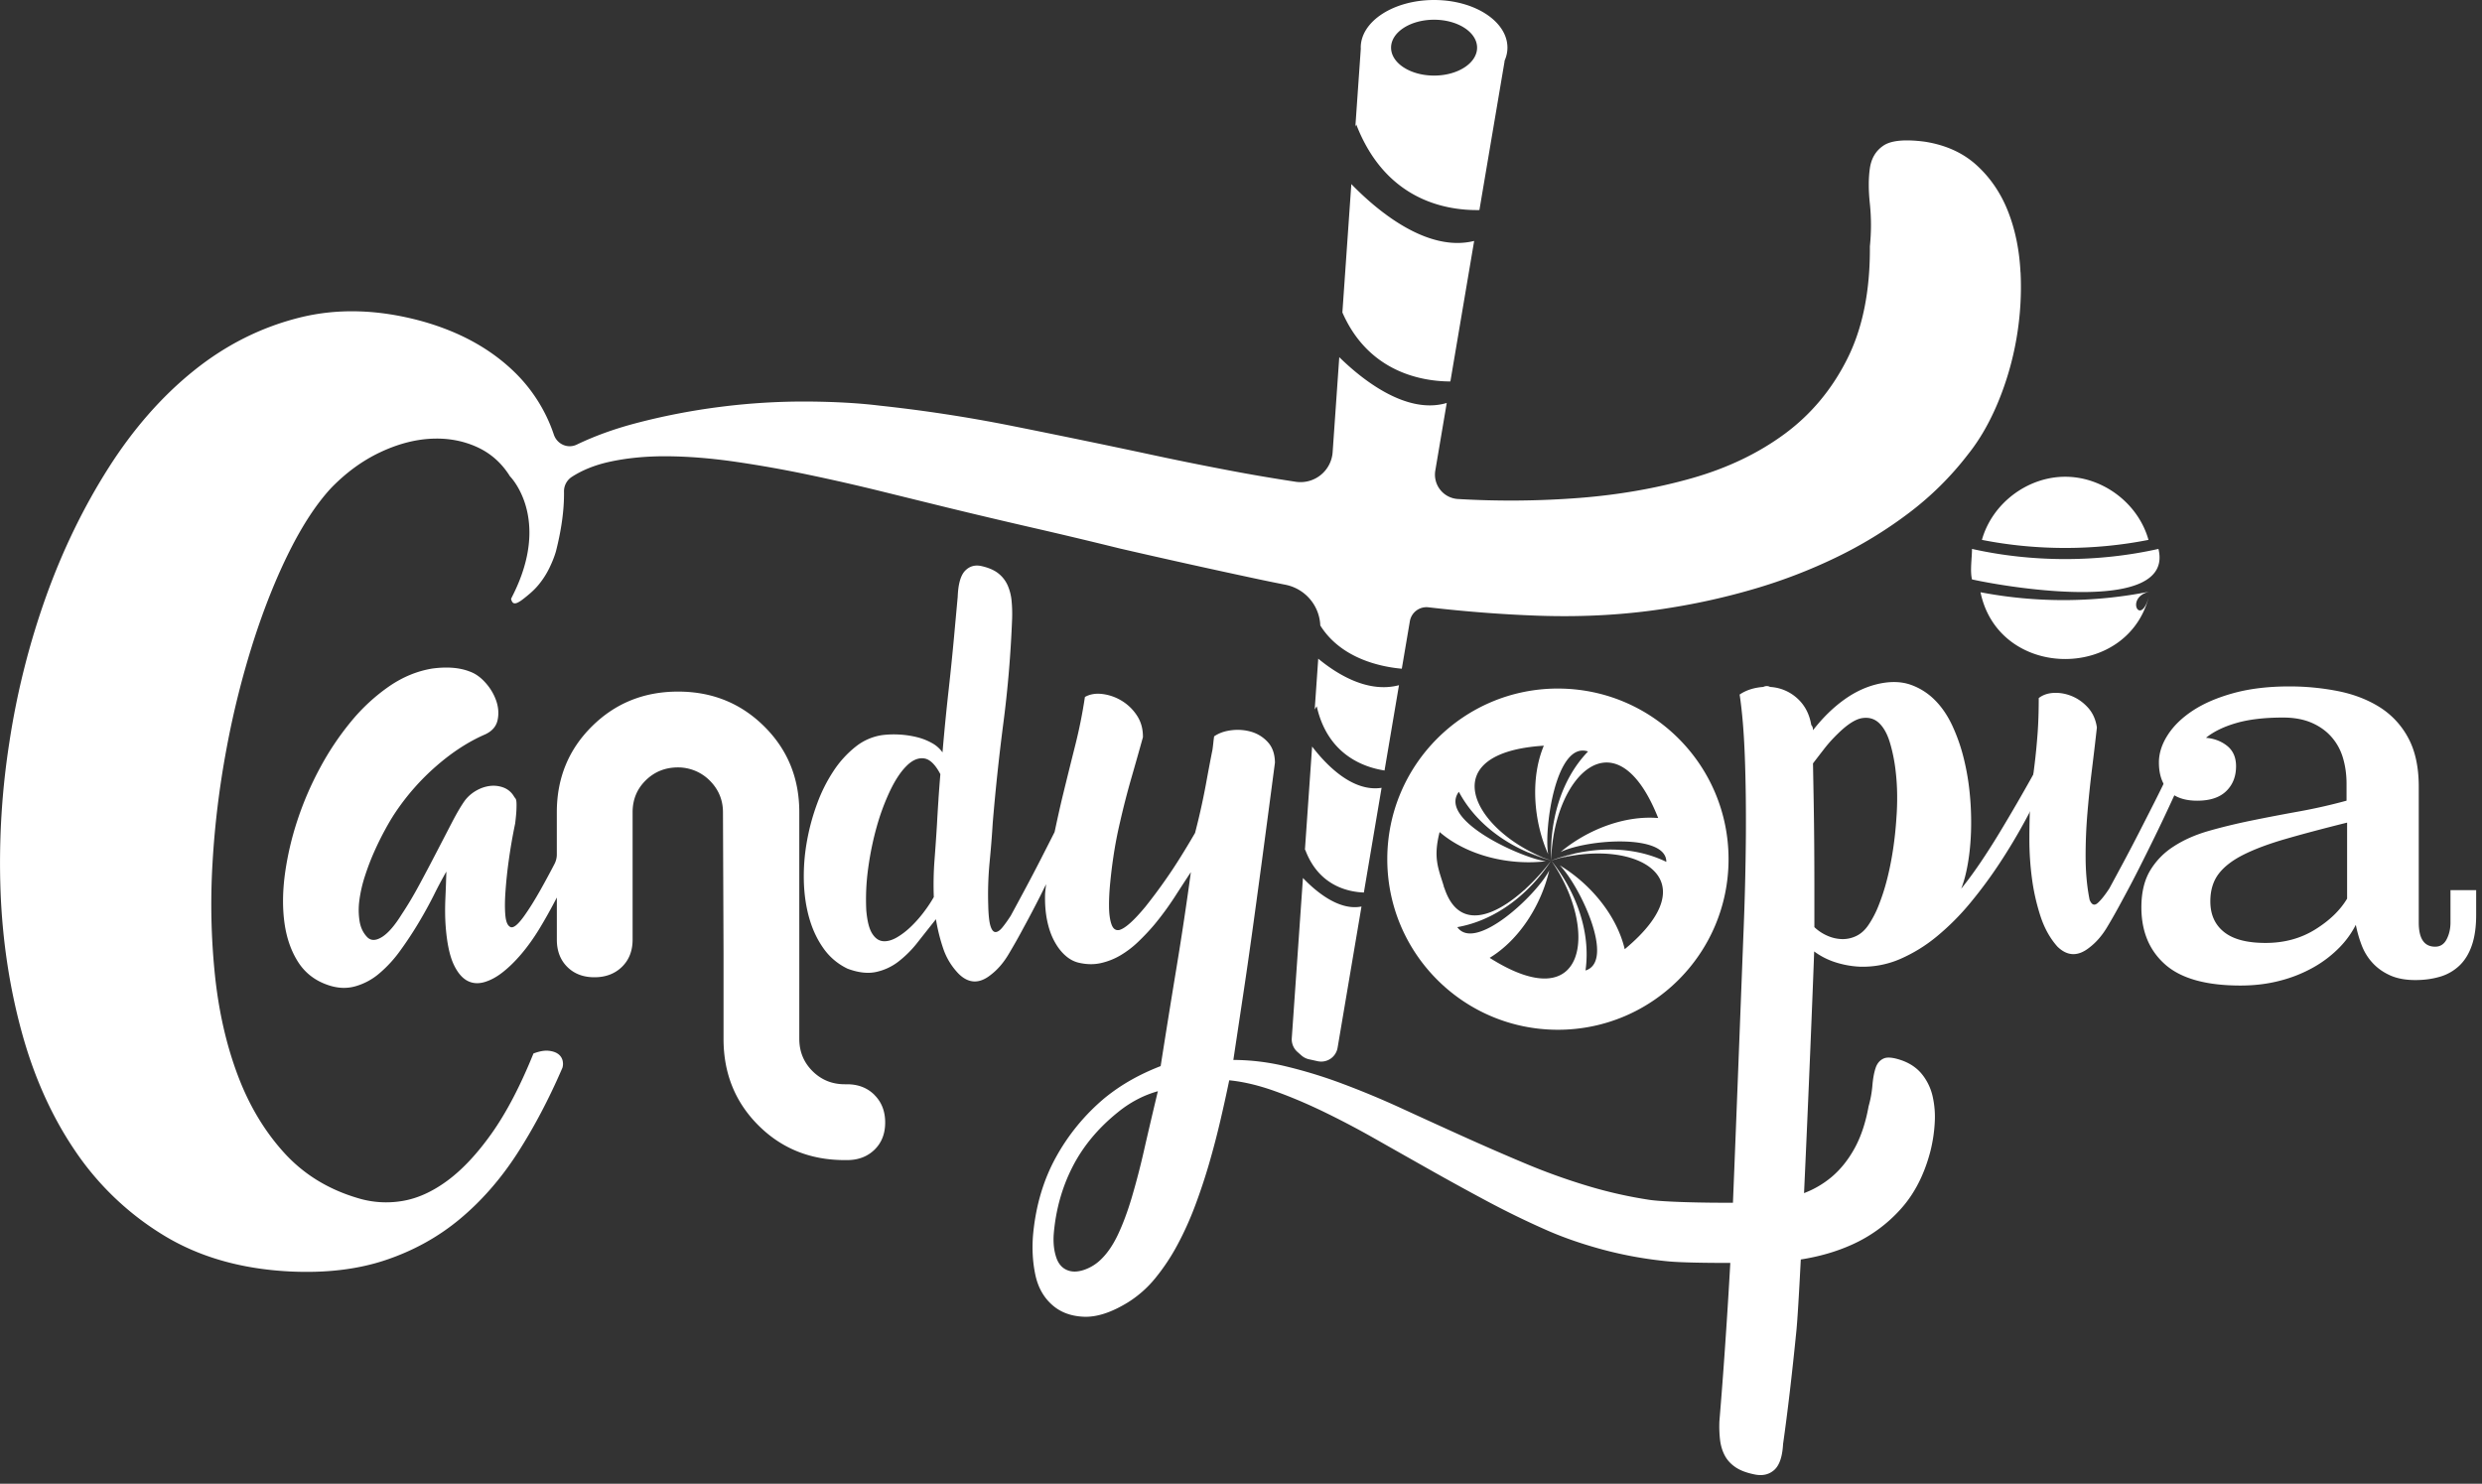
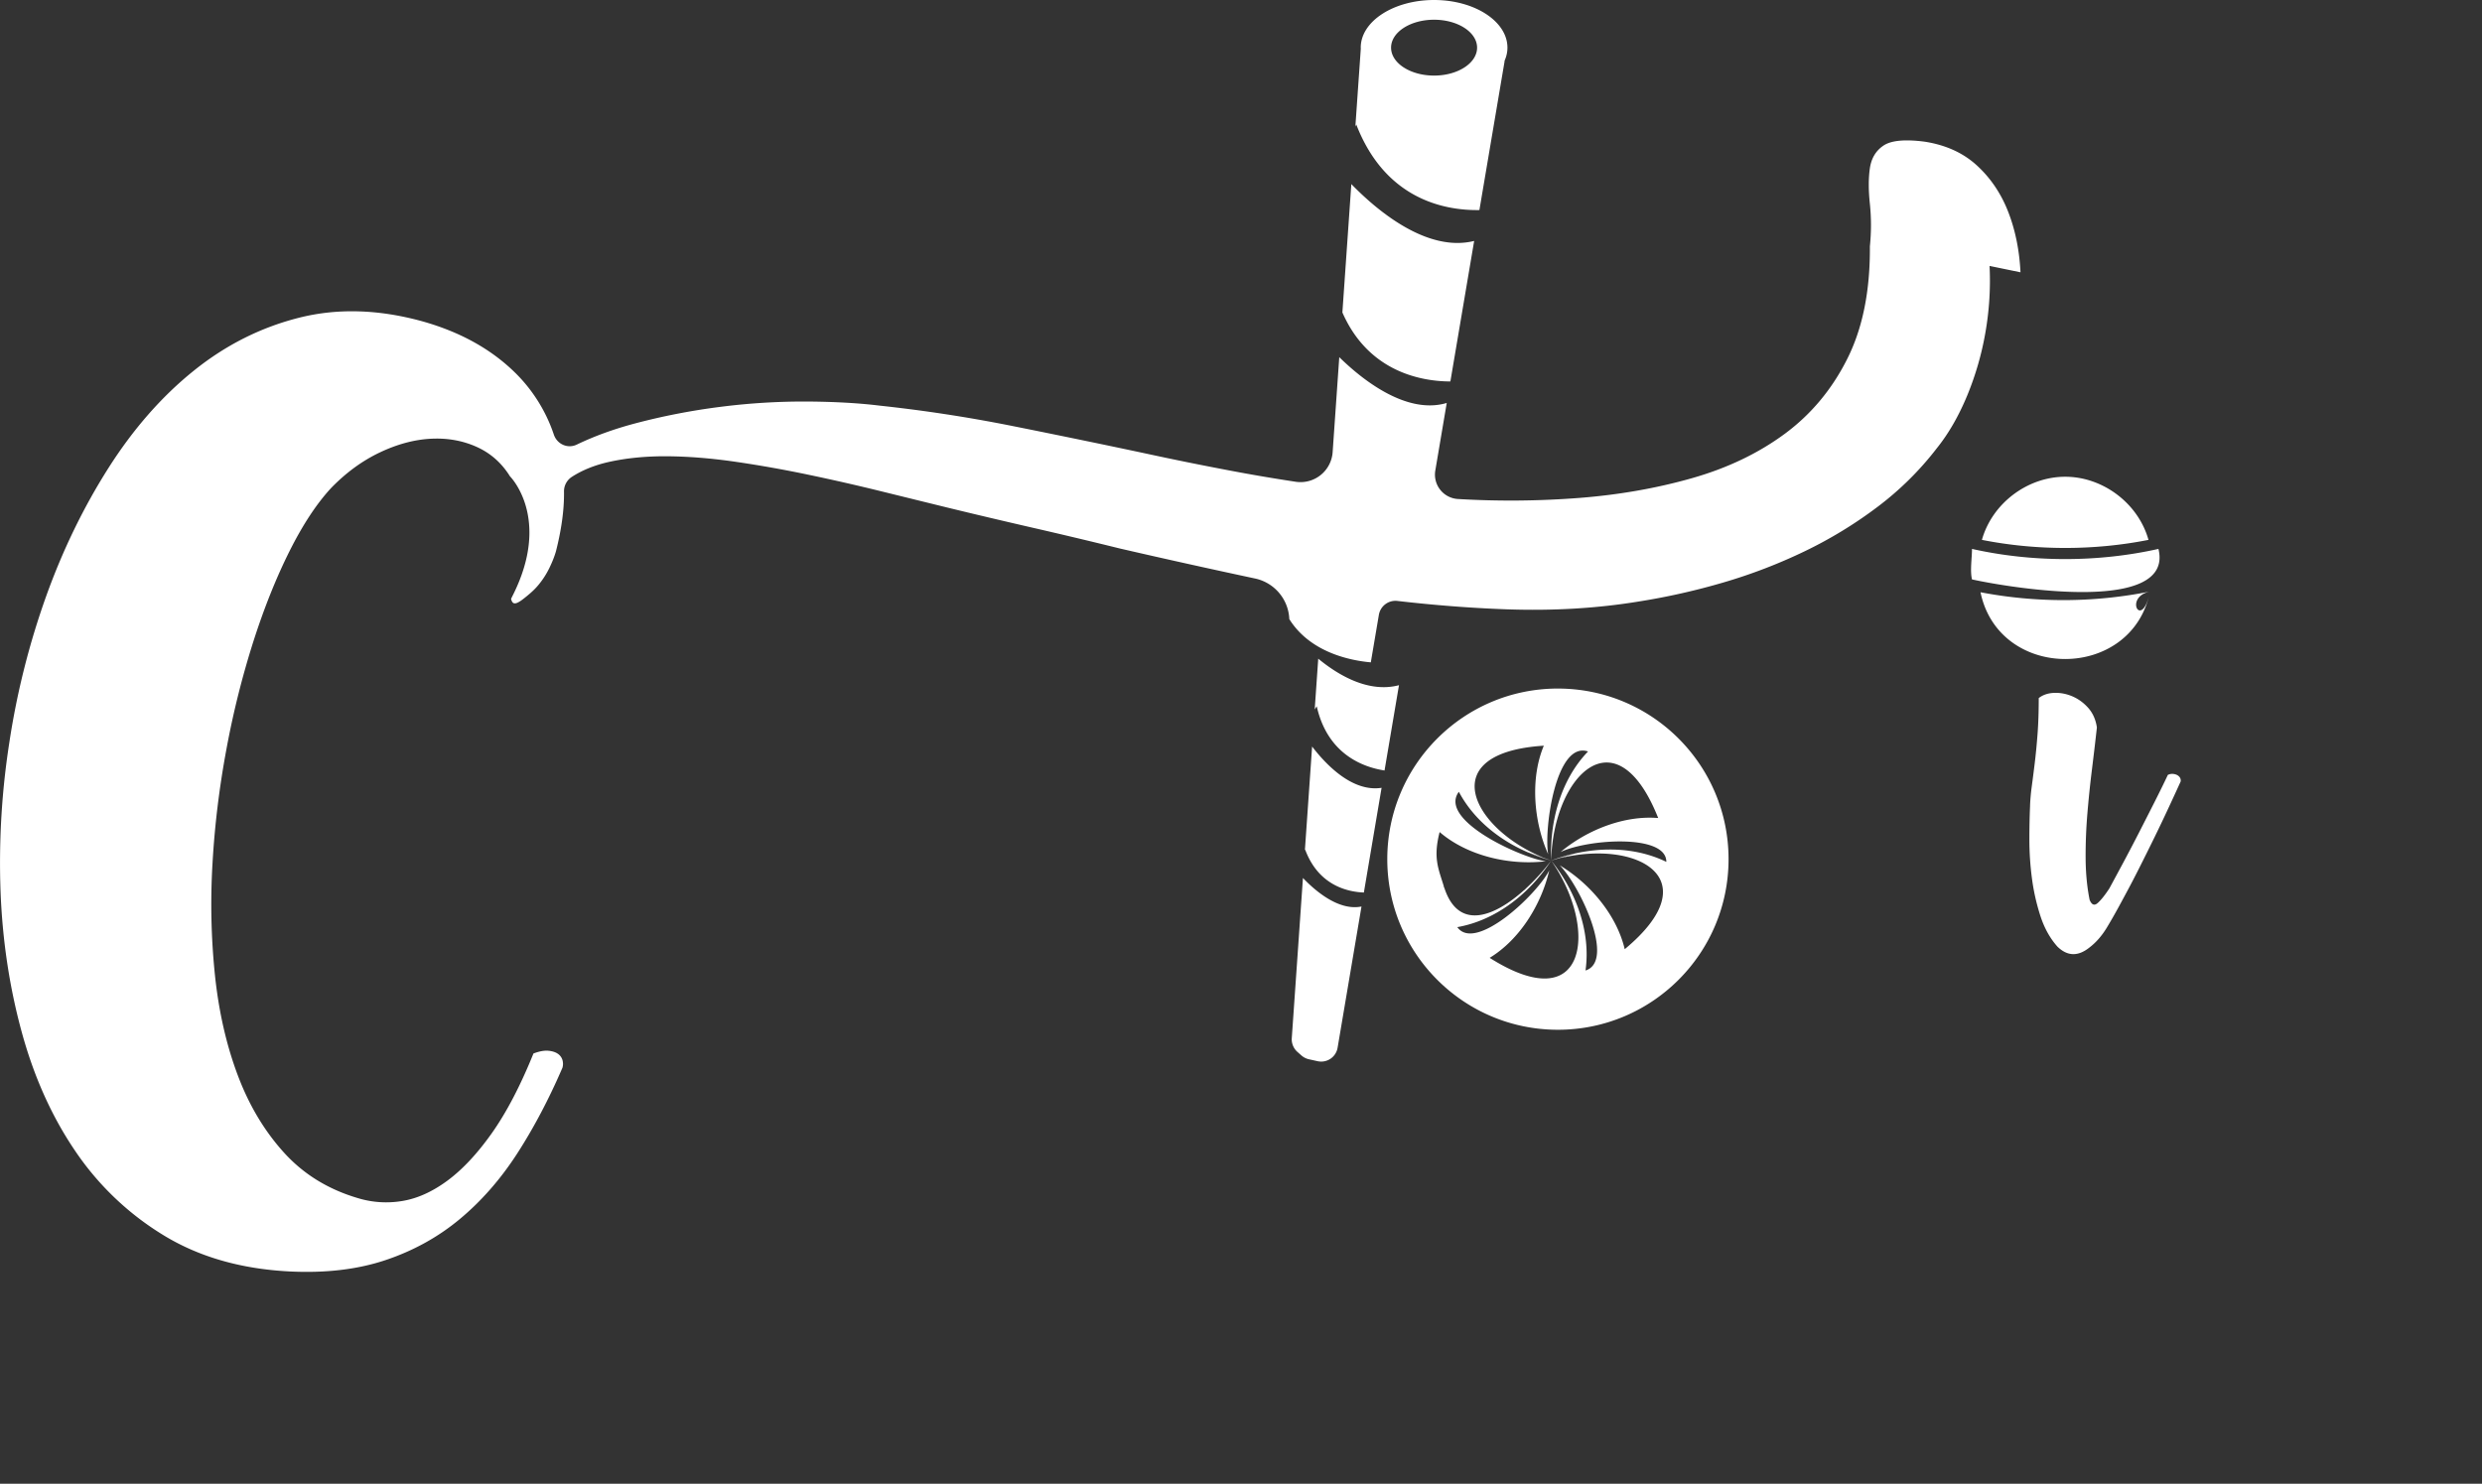
<svg xmlns="http://www.w3.org/2000/svg" width="189" height="113" fill="none">
  <rect width="100%" height="100%" fill="#333333" stroke="none" />
-   <path fill="#fff" d="M186.6 67.802v2.462c0 .474-.098.897-.292 1.273-.195.375-.487.563-.874.563-.834 0-1.25-.611-1.25-1.836v-10.35c0-1.502-.271-2.746-.812-3.735a6.22 6.22 0 0 0-2.187-2.336c-.915-.57-1.972-.974-3.165-1.211a19.094 19.094 0 0 0-3.707-.354c-1.584 0-2.993.17-4.229.508-1.236.34-2.269.785-3.104 1.333-.834.55-1.472 1.171-1.915 1.866-.446.694-.667 1.389-.667 2.082 0 .915.243 1.631.73 2.145.485.513 1.214.77 2.186.77s1.709-.242 2.209-.729c.5-.485.749-1.116.749-1.896 0-.666-.223-1.18-.666-1.541-.446-.361-.986-.569-1.625-.625.583-.472 1.354-.848 2.313-1.125.957-.278 2.145-.417 3.56-.417.834 0 1.556.133 2.167.395.61.265 1.118.625 1.52 1.084.402.458.695.993.874 1.603.181.611.271 1.264.271 1.957v1.291a42.168 42.168 0 0 1-3.687.833c-1.236.223-2.431.452-3.582.688-1.153.236-2.235.5-3.25.79-1.014.293-1.903.688-2.667 1.189a5.557 5.557 0 0 0-1.791 1.854c-.43.736-.646 1.66-.646 2.77 0 1.833.604 3.285 1.812 4.353 1.208 1.068 3.117 1.603 5.728 1.603 1.083 0 2.097-.124 3.04-.375a10.43 10.43 0 0 0 2.541-1.02 8.824 8.824 0 0 0 1.937-1.479 6.985 6.985 0 0 0 1.27-1.75c.111.557.264 1.084.458 1.584.195.5.472.945.833 1.332.36.39.806.702 1.332.938.527.235 1.167.353 1.916.353.666 0 1.284-.084 1.854-.25a3.611 3.611 0 0 0 1.479-.836c.417-.39.736-.904.959-1.544.223-.64.334-1.419.334-2.338v-1.879h-1.957l.001.007Zm-7.872.638c-.529.889-1.341 1.673-2.438 2.354-1.098.681-2.354 1.02-3.77 1.02s-2.472-.277-3.165-.834c-.695-.555-1.042-1.332-1.042-2.333 0-.832.208-1.526.625-2.082.417-.554 1.055-1.048 1.916-1.478.86-.43 1.944-.834 3.25-1.208 1.304-.376 2.846-.785 4.624-1.228v5.79-.001ZM66.59 83.39c-.541-.541-1.24-.812-2.093-.812h-.171c-.969 0-1.788-.336-2.458-1.004-.67-.67-1.003-1.488-1.003-2.457V61.86c0-2.592-.89-4.772-2.672-6.538-1.781-1.767-3.968-2.65-6.56-2.65-2.592 0-4.78.884-6.56 2.65-1.781 1.766-2.672 3.946-2.672 6.538v3.218c0 .246-.06.492-.172.71a69.2 69.2 0 0 1-1.072 1.986c-.46.815-.887 1.497-1.281 2.041-.45.62-.784.883-1 .79-.216-.093-.348-.389-.394-.888-.047-.496-.042-1.131.015-1.9.056-.77.136-1.52.239-2.253a41.64 41.64 0 0 1 .492-2.845c.056-.45.088-.803.098-1.057.01-.254.01-.445 0-.576-.01-.132-.033-.221-.07-.268a2.068 2.068 0 0 1-.113-.154 1.558 1.558 0 0 0-.817-.69 2.2 2.2 0 0 0-1.042-.113c-.357.048-.705.17-1.042.366-.337.197-.62.447-.846.746-.282.394-.605.944-.972 1.648l-1.183 2.281c-.422.818-.859 1.644-1.31 2.48-.45.835-.9 1.591-1.352 2.267-.526.846-1.018 1.413-1.478 1.705-.46.29-.831.306-1.114.042-.319-.32-.521-.728-.604-1.227a5.477 5.477 0 0 1-.015-1.62 10.23 10.23 0 0 1 .422-1.83c.206-.639.44-1.253.704-1.845.263-.591.535-1.145.818-1.661.28-.517.535-.944.76-1.282a17.864 17.864 0 0 1 3.17-3.605c1.21-1.052 2.445-1.85 3.703-2.395.525-.244.84-.604.944-1.084.103-.479.07-.968-.098-1.464a4.04 4.04 0 0 0-.818-1.381c-.375-.422-.78-.71-1.211-.86-.771-.3-1.718-.375-2.845-.225-1.145.188-2.24.638-3.281 1.352a14.248 14.248 0 0 0-2.886 2.662 21.464 21.464 0 0 0-2.38 3.55 24.617 24.617 0 0 0-1.733 4.027 22.98 22.98 0 0 0-.944 4.084c-.177 1.343-.187 2.582-.028 3.719.16 1.136.502 2.116 1.029 2.944.525.826 1.267 1.409 2.225 1.746.732.263 1.432.306 2.098.127a4.81 4.81 0 0 0 1.86-.987 9.556 9.556 0 0 0 1.604-1.747c.497-.684.962-1.389 1.394-2.112.432-.722.821-1.432 1.17-2.126a33.87 33.87 0 0 1 .944-1.775c-.017.626-.04 1.291-.072 1.996-.031.72-.034 1.45.02 2.168.098 1.31.313 2.303.643 2.976.281.573.615.962 1 1.17.385.206.813.244 1.282.113.468-.132.944-.384 1.422-.761.479-.376.952-.841 1.422-1.395.469-.553.91-1.17 1.325-1.844.465-.76.922-1.58 1.372-2.449v3.209c0 .854.263 1.545.791 2.073.527.527 1.218.791 2.072.791.854 0 1.552-.264 2.093-.79.542-.528.813-1.219.813-2.075v-9.7c0-.968.334-1.78 1.004-2.435.668-.655 1.487-.982 2.454-.982.88 0 1.731.34 2.366.953.703.68 1.057 1.502 1.057 2.466l.043 10.727v6.53c0 2.622.882 4.814 2.65 6.581 1.766 1.767 3.96 2.65 6.581 2.65h.172c.854 0 1.551-.264 2.093-.79.542-.527.813-1.218.813-2.072 0-.854-.271-1.554-.813-2.094l-.002-.007Z" />
-   <path fill="#fff" d="M155.589 58.657c-.176-.009-.404.056-.685.197a141.081 141.081 0 0 1-2.65 4.574 53.59 53.59 0 0 1-1.475 2.307c-.501.737-.981 1.389-1.438 1.95.211-.526.382-1.176.514-1.95.131-.773.211-1.604.237-2.49a22.187 22.187 0 0 0-.093-2.742 18.43 18.43 0 0 0-.462-2.742 13.675 13.675 0 0 0-.869-2.49c-.36-.773-.804-1.425-1.331-1.952a4.866 4.866 0 0 0-1.819-1.16c-.685-.245-1.467-.28-2.346-.104-.949.193-1.854.598-2.715 1.213-.862.615-1.662 1.397-2.399 2.346 0-.176-.044-.307-.132-.395-.141-.844-.5-1.526-1.08-2.044a3.338 3.338 0 0 0-2.057-.857c-.158-.088-.334-.088-.526 0-.703.053-1.301.245-1.793.58.192 1.264.325 2.837.395 4.718.07 1.881.097 3.938.08 6.17a223.59 223.59 0 0 1-.171 7c-.075 1.862-.539 14.108-.813 20.814-2.288.015-5.288-.06-6.363-.22a33.795 33.795 0 0 1-4.744-1.074 47.648 47.648 0 0 1-4.754-1.715c-1.58-.663-3.152-1.35-4.715-2.055a748.46 748.46 0 0 1-4.628-2.109 66.46 66.46 0 0 0-4.489-1.874 36.375 36.375 0 0 0-4.307-1.328 17.304 17.304 0 0 0-4.043-.501l.141-.94c.064-.416.15-.994.261-1.732l.42-2.79c.169-1.121.366-2.486.59-4.097.225-1.61.48-3.491.77-5.643.287-2.152.616-4.63.985-7.437-.006-.658-.188-1.178-.538-1.56a2.743 2.743 0 0 0-1.255-.79 3.731 3.731 0 0 0-1.515-.12c-.525.062-.965.218-1.323.466a9.986 9.986 0 0 0-.063.51 12.22 12.22 0 0 1-.063.51c-.14.69-.309 1.584-.51 2.684a53.088 53.088 0 0 1-.816 3.65c-.837 1.439-1.568 2.599-2.19 3.483a40.905 40.905 0 0 1-1.587 2.133c-.89 1.075-1.556 1.668-2 1.78-.274.048-.47-.098-.588-.436-.118-.338-.18-.782-.186-1.334-.007-.551.023-1.165.09-1.84.066-.674.144-1.32.237-1.937a31.982 31.982 0 0 1 .507-2.656c.262-1.152.551-2.277.867-3.375.316-1.098.61-2.135.88-3.107.007-.64-.149-1.195-.468-1.67a3.629 3.629 0 0 0-1.178-1.123 3.68 3.68 0 0 0-1.457-.499c-.507-.06-.946.019-1.314.228a38.438 38.438 0 0 1-.746 3.713 541.857 541.857 0 0 0-.914 3.69c-.233.951-.442 1.917-.65 2.884-.346.684-.698 1.375-1.058 2.08-.396.774-.791 1.529-1.187 2.266a416.87 416.87 0 0 1-1.095 2.03c-.229.353-.438.647-.633.885-.192.237-.369.355-.526.355-.158 0-.286-.154-.383-.462-.096-.307-.154-.83-.17-1.568-.036-1.107 0-2.205.104-3.295.106-1.09.184-2.082.237-2.98.212-2.548.484-5.105.818-7.67.334-2.566.553-5.185.658-7.856.018-.492.003-.958-.04-1.398a3.795 3.795 0 0 0-.304-1.186 2.408 2.408 0 0 0-.698-.896c-.307-.246-.724-.43-1.253-.553-.51-.123-.935-.008-1.28.342-.341.352-.53 1.01-.566 1.977l-.21 2.293c-.142 1.6-.3 3.182-.474 4.746a173.852 173.852 0 0 0-.474 4.823 2.37 2.37 0 0 0-.804-.71 4.565 4.565 0 0 0-1.147-.45 7.203 7.203 0 0 0-1.317-.197 7.203 7.203 0 0 0-1.32.04 4.223 4.223 0 0 0-2.043.895 7.849 7.849 0 0 0-1.673 1.845 11.964 11.964 0 0 0-1.253 2.505 16.707 16.707 0 0 0-.778 2.9 14.933 14.933 0 0 0-.224 2.992c.027.994.163 1.924.409 2.795.246.87.61 1.643 1.093 2.32a4.709 4.709 0 0 0 1.833 1.541c.807.3 1.525.382 2.148.251a4.237 4.237 0 0 0 1.713-.79 8.297 8.297 0 0 0 1.464-1.465c.457-.58.922-1.168 1.397-1.766.123.756.308 1.499.554 2.228.246.73.641 1.376 1.186 1.938.756.738 1.564.764 2.424.08.51-.388.954-.893 1.331-1.516a45.41 45.41 0 0 0 1.2-2.122c.404-.737.812-1.515 1.226-2.332.161-.318.31-.625.467-.94-.023.25-.06.494-.076.745-.02.726.03 1.39.152 1.996.123.605.304 1.135.549 1.588.242.454.528.826.859 1.115.329.29.693.474 1.09.552.568.121 1.11.123 1.626.003a5.17 5.17 0 0 0 1.476-.592 7.357 7.357 0 0 0 1.34-1.025c.426-.407.833-.837 1.222-1.296a22.536 22.536 0 0 0 1.575-2.148c.464-.721.868-1.341 1.213-1.858-.324 2.386-.684 4.78-1.08 7.182a953.15 953.15 0 0 0-1.221 7.588c-.793.307-1.539.656-2.237 1.05-.697.392-1.372.85-2.02 1.376a15.83 15.83 0 0 0-3.719 4.52c-.953 1.73-1.533 3.691-1.738 5.883-.09 1.07-.033 2.087.168 3.05.201.964.632 1.735 1.291 2.315.627.557 1.43.856 2.411.896.98.039 2.097-.324 3.352-1.095a8.466 8.466 0 0 0 2.075-1.833 15.674 15.674 0 0 0 1.686-2.532c.505-.937.959-1.941 1.36-3.01.4-1.068.757-2.148 1.073-3.236.314-1.09.598-2.172.847-3.245.251-1.073.475-2.094.673-3.057 1.05.104 2.172.367 3.362.785 1.19.42 2.43.94 3.725 1.56a67.937 67.937 0 0 1 3.991 2.094c1.367.775 2.76 1.562 4.177 2.361 1.417.8 2.855 1.589 4.31 2.368 1.456.78 2.908 1.49 4.358 2.135 1.348.612 2.847 1.138 4.495 1.584 1.648.442 3.335.746 5.061.907.869.081 2.78.12 4.677.113a487.648 487.648 0 0 1-.397 6.345 382.39 382.39 0 0 1-.435 5.734c-.018.492 0 .957.051 1.398.053.438.171.834.356 1.186.184.351.457.65.817.896.361.246.848.43 1.464.553.598.123 1.094.008 1.489-.342.395-.352.62-1.01.673-1.977.352-2.478.689-5.357 1.015-8.634.083-.831.201-2.831.334-5.42 1.376-.214 2.669-.58 3.868-1.117a11.036 11.036 0 0 0 3.725-2.705c1.057-1.164 1.817-2.645 2.282-4.443.179-.72.287-1.44.325-2.163a7.054 7.054 0 0 0-.164-2.01 4.14 4.14 0 0 0-.781-1.637c-.372-.474-.871-.828-1.492-1.063-.675-.245-1.16-.3-1.454-.167-.296.133-.502.38-.616.735-.117.355-.196.797-.24 1.322a8.326 8.326 0 0 1-.29 1.584c-.225 1.246-.579 2.311-1.067 3.198-.489.888-1.075 1.615-1.756 2.189a7.271 7.271 0 0 1-2.092 1.223c.337-7.271.686-15.936.771-18.406a5.516 5.516 0 0 0 1.595.818 7.108 7.108 0 0 0 1.859.342 7.142 7.142 0 0 0 3.084-.58 11.698 11.698 0 0 0 2.821-1.74 18.852 18.852 0 0 0 2.544-2.556 34.534 34.534 0 0 0 2.255-3.058 44.345 44.345 0 0 0 1.937-3.242 93.058 93.058 0 0 0 1.595-3.083c.017-.457-.061-.69-.237-.698l-.01-.008Zm-84.125 2.23c-.045.649-.083 1.3-.118 1.95-.053.86-.115 1.753-.185 2.675-.07.924-.088 1.86-.053 2.808a10.07 10.07 0 0 1-.713 1.08 9.277 9.277 0 0 1-.988 1.133c-.36.353-.73.637-1.108.858-.378.219-.73.317-1.054.289-.326-.027-.603-.22-.83-.58-.23-.36-.38-.954-.45-1.78a17.151 17.151 0 0 1 .145-3.19c.15-1.106.37-2.17.658-3.19a17.13 17.13 0 0 1 1.029-2.755c.395-.817.812-1.44 1.253-1.87.438-.431.879-.616 1.317-.554.439.061.853.462 1.24 1.2-.053.633-.102 1.274-.145 1.925h.002Zm15.663 26.676a57.725 57.725 0 0 1-.95 3.657c-.322 1.08-.673 2.017-1.05 2.814-.377.796-.814 1.433-1.314 1.908a3.395 3.395 0 0 1-1.233.76c-.45.156-.844.182-1.185.077-.459-.14-.778-.471-.957-.997-.18-.525-.244-1.121-.198-1.79.155-1.86.635-3.573 1.44-5.142.803-1.566 1.963-2.956 3.478-4.168a8.706 8.706 0 0 1 1.552-1.007 7.942 7.942 0 0 1 1.46-.567 469.647 469.647 0 0 0-1.044 4.455h.001Zm57.284-25.308c-.053.844-.141 1.67-.264 2.478-.123.809-.277 1.568-.462 2.281a15.69 15.69 0 0 1-.633 1.95 7.608 7.608 0 0 1-.777 1.49c-.265.387-.572.663-.923.83a2.357 2.357 0 0 1-1.081.238 2.939 2.939 0 0 1-1.107-.25 3.392 3.392 0 0 1-1.002-.66v-3.177c0-1.08-.005-2.157-.013-3.23a313.656 313.656 0 0 0-.04-3.15c-.018-1.03-.035-2-.053-2.914.228-.299.505-.66.831-1.08.325-.422.689-.825 1.093-1.213.721-.702 1.336-1.09 1.846-1.16.51-.07.935.062 1.279.396.343.334.61.82.805 1.462.192.642.334 1.318.422 2.03a16.9 16.9 0 0 1 .133 2.071 19.4 19.4 0 0 1-.054 1.608Z" />
  <path fill="#fff" d="M154.585 61.365c.018-.475.062-.97.133-1.49.07-.519.145-1.104.224-1.754.079-.65.15-1.374.211-2.175.062-.799.094-1.726.094-2.781.317-.246.707-.377 1.173-.395.465-.019.927.07 1.384.262.457.195.86.489 1.213.884.35.396.571.892.658 1.489-.107.967-.23 2.012-.369 3.137a81.782 81.782 0 0 0-.356 3.426 38.26 38.26 0 0 0-.133 3.428c.009 1.125.11 2.17.304 3.137.158.387.364.465.62.237.254-.227.548-.598.882-1.106.334-.615.698-1.291 1.094-2.03.395-.738.791-1.494 1.186-2.267.395-.773.783-1.534 1.16-2.28.377-.746.716-1.437 1.015-2.07a.72.72 0 0 1 .329-.078c.115 0 .224.022.329.066a.58.58 0 0 1 .251.198.43.43 0 0 1 .066.316c-.262.58-.566 1.24-.909 1.977-.342.738-.707 1.502-1.093 2.293-.387.791-.787 1.595-1.2 2.413a79.502 79.502 0 0 1-1.226 2.332c-.422.791-.822 1.5-1.199 2.122-.379.625-.823 1.13-1.331 1.516-.861.684-1.67.66-2.426-.078-.563-.633-.994-1.406-1.291-2.32a16.012 16.012 0 0 1-.647-2.861 22.564 22.564 0 0 1-.197-2.953c0-.975.018-1.84.053-2.597l-.002.002ZM150.164 44.128c3.011.666 15.422 2.67 14.198-2.323-4.596 1.032-9.606 1.032-14.198 0 0 .701-.16 1.642 0 2.323Z" />
  <path fill="#fff" d="M157.262 36.31c-2.881 0-5.565 2.032-6.342 4.807 4.139.82 8.547.82 12.684 0-.777-2.776-3.461-4.807-6.342-4.807ZM163.722 45.05a33.583 33.583 0 0 1-12.91.056c1.414 6.806 11.553 6.773 12.91-.056-.6 3.02-2.052.417 0 0ZM114.789 3.629c0-2.004-2.501-3.629-5.586-3.629-3.086 0-5.585 1.625-5.585 3.629 0 .023.005.046.005.07l-.415 5.951.071-.166c2.215 5.73 6.761 6.557 9.375 6.515l1.912-11.295c.005-.027.002-.052.005-.078.14-.318.218-.65.218-.995v-.002Zm-5.586-2.127c1.808 0 3.275.952 3.275 2.127 0 1.175-1.466 2.127-3.275 2.127s-3.275-.952-3.275-2.127c0-1.175 1.466-2.127 3.275-2.127ZM110.444 29.052l1.811-10.702c-3.657.912-7.527-2.446-9.353-4.33l-.681 9.777c2.03 4.637 6.191 5.252 8.223 5.255Z" />
-   <path fill="#fff" d="M153.857 20.738c-.083-1.682-.395-3.218-.938-4.61-.542-1.39-1.335-2.565-2.378-3.523-1.044-.96-2.371-1.564-3.983-1.815-1.5-.194-2.544-.096-3.127.293-.585.39-.932.967-1.043 1.73-.112.767-.112 1.67 0 2.713a15.72 15.72 0 0 1 0 3.231c.026 3.365-.542 6.215-1.71 8.55-1.168 2.337-2.76 4.248-4.775 5.735-2.018 1.487-4.374 2.613-7.069 3.378-2.696.766-5.554 1.266-8.572 1.502a68.098 68.098 0 0 1-9.238.083 1.86 1.86 0 0 1-1.728-2.168l.871-5.148c-3.101.924-6.497-1.834-8.184-3.488l-.505 7.242a2.454 2.454 0 0 1-2.818 2.248c-1.748-.266-3.42-.55-5.008-.854a244.597 244.597 0 0 1-6.485-1.315 828.753 828.753 0 0 0-10.218-2.107 113.116 113.116 0 0 0-9.968-1.522c-1.585-.194-3.433-.299-5.546-.312a50.305 50.305 0 0 0-6.507.396c-2.225.279-4.415.702-6.57 1.272-1.608.426-3.09.964-4.443 1.614-.688.33-1.492-.034-1.738-.755a11.944 11.944 0 0 0-3.14-4.905c-1.808-1.71-4.103-2.954-6.882-3.733-3.337-.917-6.464-1.007-9.385-.271-2.92.738-5.596 2.085-8.029 4.046-2.434 1.96-4.594 4.428-6.485 7.402-1.89 2.976-3.469 6.221-4.733 9.739A59.523 59.523 0 0 0 .728 56.438 59.585 59.585 0 0 0 .04 67.825c.138 3.74.673 7.32 1.605 10.74.93 3.42 2.286 6.444 4.066 9.07a21.787 21.787 0 0 0 6.714 6.424c2.697 1.655 5.894 2.58 9.592 2.773 2.754.14 5.193-.146 7.32-.855 2.126-.71 4.017-1.752 5.672-3.129 1.653-1.376 3.114-3.044 4.38-5.004 1.264-1.961 2.41-4.136 3.441-6.527a1.055 1.055 0 0 0 0-.583.871.871 0 0 0-.354-.48c-.18-.125-.423-.202-.73-.23-.305-.026-.68.042-1.124.21-1.002 2.475-2.059 4.497-3.17 6.068-1.112 1.571-2.245 2.78-3.398 3.628-1.155.848-2.308 1.363-3.461 1.544a7.378 7.378 0 0 1-3.358-.23c-2.252-.667-4.123-1.82-5.61-3.462-1.487-1.64-2.663-3.607-3.524-5.902-.862-2.294-1.439-4.823-1.731-7.592a52.603 52.603 0 0 1-.188-8.528c.166-2.92.522-5.826 1.063-8.717a67.375 67.375 0 0 1 2.044-8.175c.82-2.557 1.738-4.852 2.753-6.882 1.015-2.029 2.079-3.642 3.19-4.838 1.14-1.169 2.372-2.064 3.692-2.69 1.32-.625 2.608-.974 3.859-1.042 1.25-.069 2.41.13 3.482.605 1.07.473 1.926 1.224 2.566 2.252 0 0 3.225 3.2.163 9.176l-.078.16c.104.398.277.52.958-.014.4-.314.793-.64 1.125-1.044.334-.402.611-.834.834-1.292.223-.459.389-.883.502-1.273.427-1.683.63-3.194.613-4.533a1.31 1.31 0 0 1 .595-1.133c.796-.513 1.728-.89 2.796-1.132 1.363-.305 2.857-.451 4.483-.438 1.627.013 3.352.153 5.173.417 1.82.264 3.662.591 5.526.98 1.863.39 3.697.806 5.505 1.251 1.808.446 3.504.863 5.09 1.252 2.168.528 4.343 1.041 6.526 1.543 2.181.5 4.4 1.029 6.651 1.585a648.7 648.7 0 0 0 10.24 2.273c.784.168 1.572.33 2.36.485a3.296 3.296 0 0 1 2.645 3.1c1.605 2.566 4.692 3.16 6.207 3.294l.614-3.62a1.283 1.283 0 0 1 1.419-1.057c2.798.324 5.571.54 8.319.638 3.544.125 6.915-.076 10.114-.605a51.207 51.207 0 0 0 6.382-1.439 40.262 40.262 0 0 0 6.194-2.378 32.745 32.745 0 0 0 5.568-3.399 23.59 23.59 0 0 0 4.503-4.463c.891-1.112 1.655-2.44 2.295-3.983a22.79 22.79 0 0 0 1.397-4.838c.291-1.682.395-3.363.312-5.046l-.005-.002Z" />
+   <path fill="#fff" d="M153.857 20.738c-.083-1.682-.395-3.218-.938-4.61-.542-1.39-1.335-2.565-2.378-3.523-1.044-.96-2.371-1.564-3.983-1.815-1.5-.194-2.544-.096-3.127.293-.585.39-.932.967-1.043 1.73-.112.767-.112 1.67 0 2.713a15.72 15.72 0 0 1 0 3.231c.026 3.365-.542 6.215-1.71 8.55-1.168 2.337-2.76 4.248-4.775 5.735-2.018 1.487-4.374 2.613-7.069 3.378-2.696.766-5.554 1.266-8.572 1.502a68.098 68.098 0 0 1-9.238.083 1.86 1.86 0 0 1-1.728-2.168l.871-5.148c-3.101.924-6.497-1.834-8.184-3.488l-.505 7.242a2.454 2.454 0 0 1-2.818 2.248c-1.748-.266-3.42-.55-5.008-.854a244.597 244.597 0 0 1-6.485-1.315 828.753 828.753 0 0 0-10.218-2.107 113.116 113.116 0 0 0-9.968-1.522c-1.585-.194-3.433-.299-5.546-.312a50.305 50.305 0 0 0-6.507.396c-2.225.279-4.415.702-6.57 1.272-1.608.426-3.09.964-4.443 1.614-.688.33-1.492-.034-1.738-.755a11.944 11.944 0 0 0-3.14-4.905c-1.808-1.71-4.103-2.954-6.882-3.733-3.337-.917-6.464-1.007-9.385-.271-2.92.738-5.596 2.085-8.029 4.046-2.434 1.96-4.594 4.428-6.485 7.402-1.89 2.976-3.469 6.221-4.733 9.739A59.523 59.523 0 0 0 .728 56.438 59.585 59.585 0 0 0 .04 67.825c.138 3.74.673 7.32 1.605 10.74.93 3.42 2.286 6.444 4.066 9.07a21.787 21.787 0 0 0 6.714 6.424c2.697 1.655 5.894 2.58 9.592 2.773 2.754.14 5.193-.146 7.32-.855 2.126-.71 4.017-1.752 5.672-3.129 1.653-1.376 3.114-3.044 4.38-5.004 1.264-1.961 2.41-4.136 3.441-6.527a1.055 1.055 0 0 0 0-.583.871.871 0 0 0-.354-.48c-.18-.125-.423-.202-.73-.23-.305-.026-.68.042-1.124.21-1.002 2.475-2.059 4.497-3.17 6.068-1.112 1.571-2.245 2.78-3.398 3.628-1.155.848-2.308 1.363-3.461 1.544a7.378 7.378 0 0 1-3.358-.23c-2.252-.667-4.123-1.82-5.61-3.462-1.487-1.64-2.663-3.607-3.524-5.902-.862-2.294-1.439-4.823-1.731-7.592a52.603 52.603 0 0 1-.188-8.528c.166-2.92.522-5.826 1.063-8.717a67.375 67.375 0 0 1 2.044-8.175c.82-2.557 1.738-4.852 2.753-6.882 1.015-2.029 2.079-3.642 3.19-4.838 1.14-1.169 2.372-2.064 3.692-2.69 1.32-.625 2.608-.974 3.859-1.042 1.25-.069 2.41.13 3.482.605 1.07.473 1.926 1.224 2.566 2.252 0 0 3.225 3.2.163 9.176l-.078.16c.104.398.277.52.958-.014.4-.314.793-.64 1.125-1.044.334-.402.611-.834.834-1.292.223-.459.389-.883.502-1.273.427-1.683.63-3.194.613-4.533a1.31 1.31 0 0 1 .595-1.133c.796-.513 1.728-.89 2.796-1.132 1.363-.305 2.857-.451 4.483-.438 1.627.013 3.352.153 5.173.417 1.82.264 3.662.591 5.526.98 1.863.39 3.697.806 5.505 1.251 1.808.446 3.504.863 5.09 1.252 2.168.528 4.343 1.041 6.526 1.543 2.181.5 4.4 1.029 6.651 1.585a648.7 648.7 0 0 0 10.24 2.273a3.296 3.296 0 0 1 2.645 3.1c1.605 2.566 4.692 3.16 6.207 3.294l.614-3.62a1.283 1.283 0 0 1 1.419-1.057c2.798.324 5.571.54 8.319.638 3.544.125 6.915-.076 10.114-.605a51.207 51.207 0 0 0 6.382-1.439 40.262 40.262 0 0 0 6.194-2.378 32.745 32.745 0 0 0 5.568-3.399 23.59 23.59 0 0 0 4.503-4.463c.891-1.112 1.655-2.44 2.295-3.983a22.79 22.79 0 0 0 1.397-4.838c.291-1.682.395-3.363.312-5.046l-.005-.002Z" />
  <path fill="#fff" d="M100.267 53.79c.828 3.684 3.567 4.645 5.163 4.89l1.1-6.495c-2.332.614-4.648-.783-6.148-2.02l-.269 3.864.154-.238v-.001ZM99.386 64.705c1.006 2.72 3.206 3.22 4.47 3.27L105.205 60c-2.208.342-4.209-1.733-5.29-3.144l-.55 7.894.023-.046h-.002ZM99.217 66.865l-.85 12.197c-.029.4.132.793.435 1.057l.305.27c.16.14.354.238.562.285l.661.146a1.266 1.266 0 0 0 1.526-1.027l1.819-10.753c-1.753.355-3.564-1.233-4.46-2.175h.002ZM118.632 52.44c-7.176 0-12.993 5.818-12.993 12.994s5.817 12.993 12.993 12.993c7.177 0 12.994-5.817 12.994-12.993s-5.817-12.993-12.994-12.993Zm-1.073 4.352c-1.044 2.49-.781 5.773.332 8.266-.337-1.89.583-8.653 3.036-7.826-2.097 2.174-2.933 5.36-2.805 8.307-2.939-1.022-1.535-.559-.601-.228-5.444-2.222-8.368-7.986.038-8.519Zm.565 8.75c2.956-.894 1.592-.457.643-.174 5.884-1.456 11.44 1.537 4.953 6.922-.611-2.593-2.63-4.993-4.948-6.386 1.515 1.524 4.262 7.293 1.962 8.009.421-2.998-.762-6.06-2.612-8.371 3.604 5.18 2.78 12.141-4.687 7.407 2.27-1.377 3.926-4.03 4.538-6.658-1.004 1.913-5.636 6.243-7.002 4.32 2.992-.53 5.518-2.585 7.15-5.07a16.351 16.351 0 0 1-1.926 2.126l-.113.118h-.017c-2.293 2.062-4.976 3.082-6.058-.096a.682.682 0 0 1-.021-.057l-.01-.031c-.025-.037-.042-.077-.034-.108-.423-1.374-.817-2.16-.317-4.124 2.099 1.81 5.315 2.557 8.085 2.225-1.741-.213-8.249-3.108-6.621-5.29 1.427 2.682 4.164 4.45 7.033 5.235.131-6.374 4.913-11.365 8.147-3.237-2.582-.214-5.409.895-7.437 2.59 2.09-.993 8.078-1.397 8.055.748-2.72-1.324-5.995-1.145-8.765-.1l.002.002Z" />
</svg>